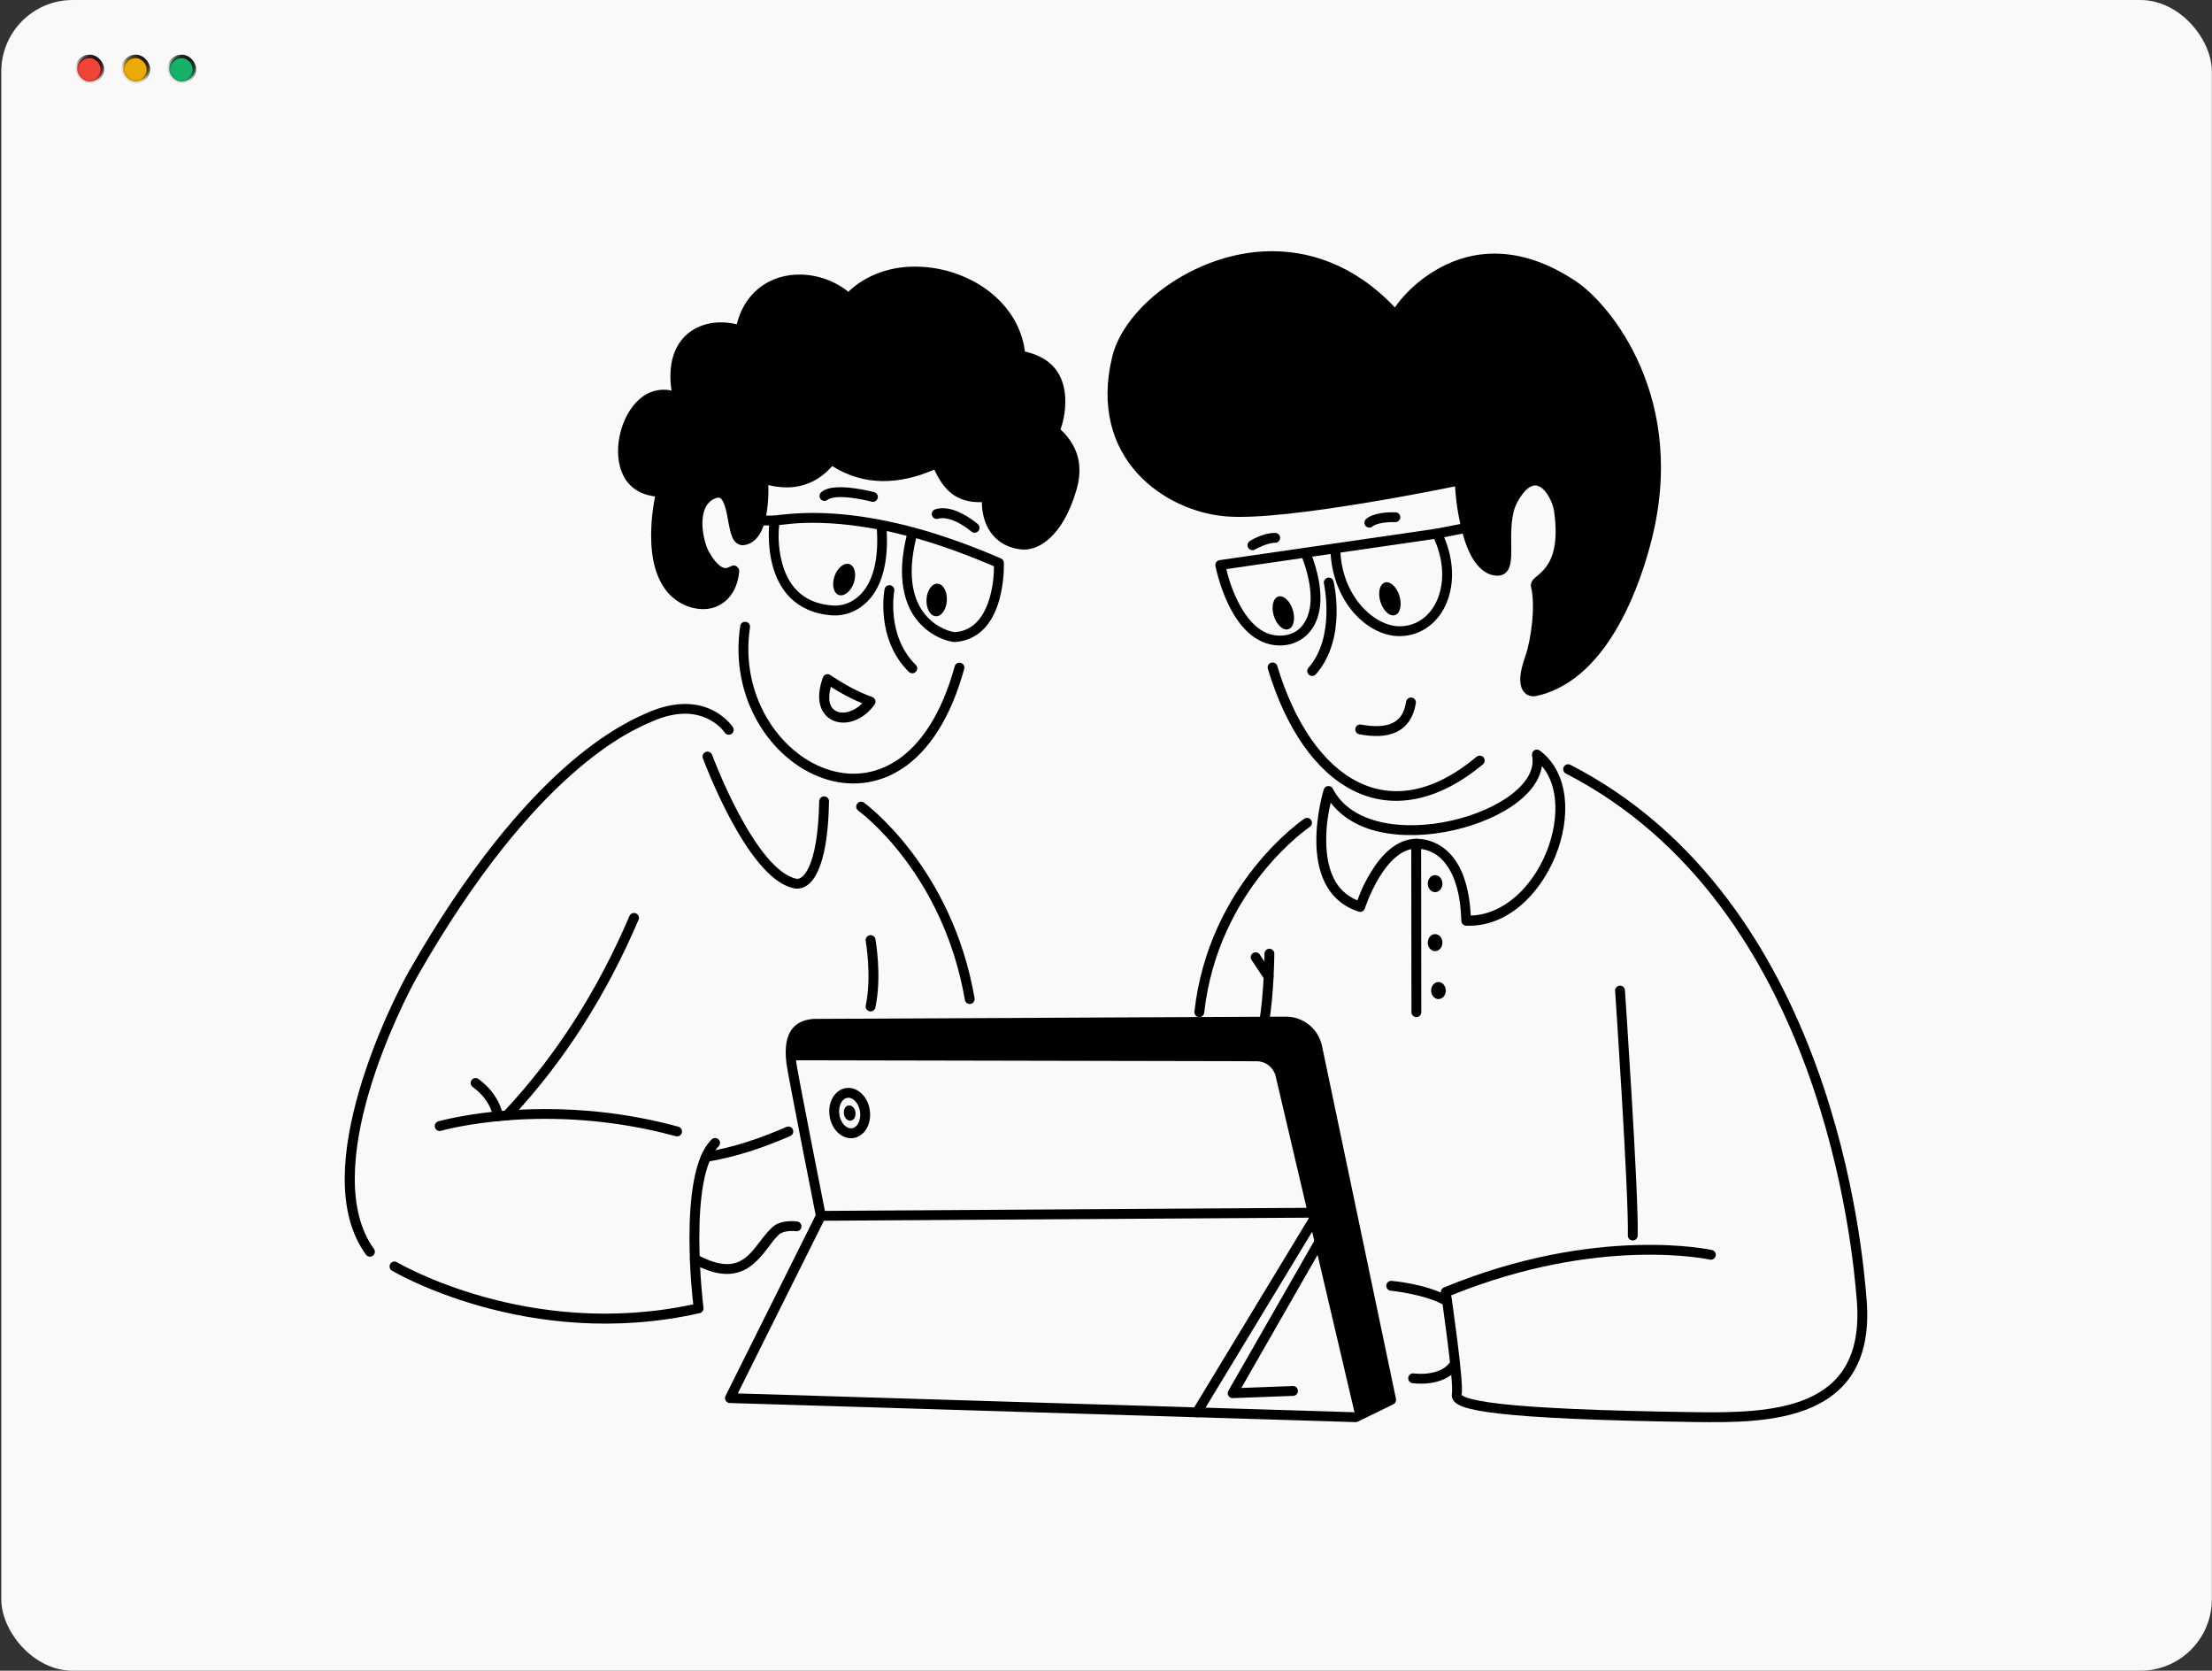
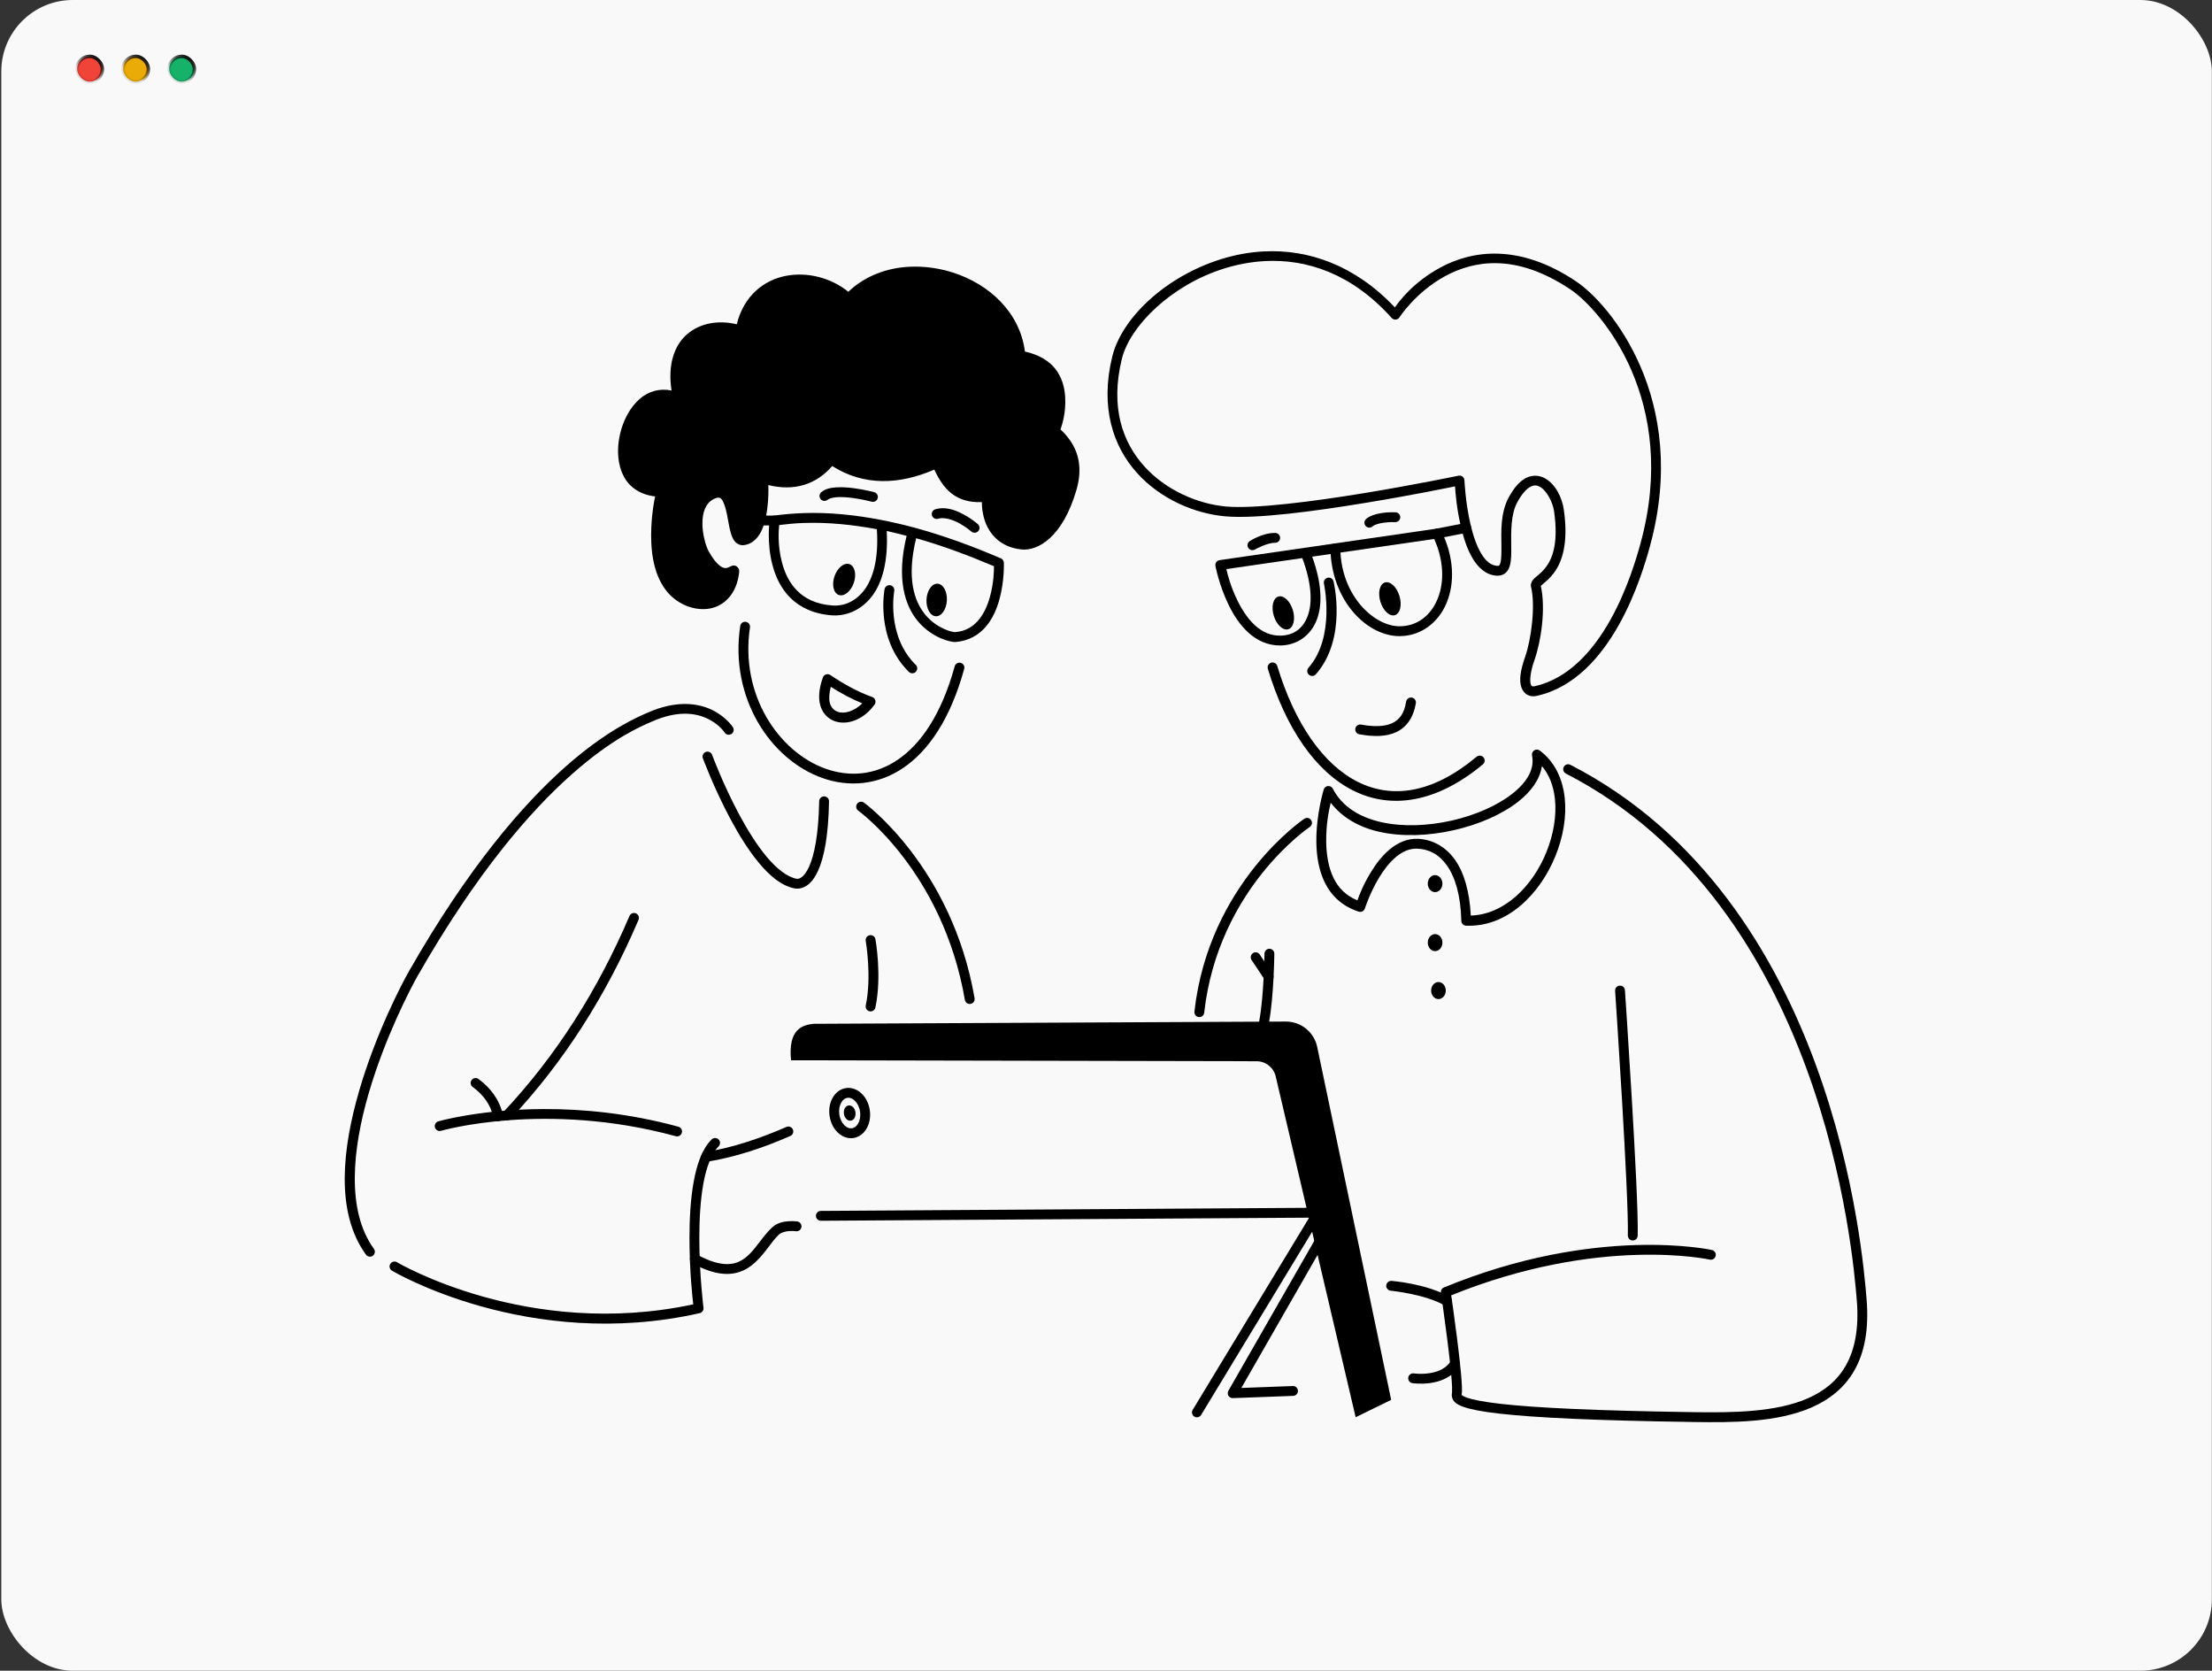
<svg xmlns="http://www.w3.org/2000/svg" width="641" height="484" viewBox="0 0 641 484" fill="none">
  <rect x="0" y="0" width="641" height="484" fill="#333333" stroke="none" />
  <rect x="0.373" width="640.588" height="484" rx="20.706" fill="#F9F9F9" />
  <g clip-path="url(#clip0_669_2154)">
    <path d="M258.005 169.547C257.821 169.512 257.632 169.513 257.448 169.551C257.265 169.589 257.09 169.663 256.935 169.768C256.78 169.873 256.648 170.008 256.545 170.165C256.442 170.321 256.37 170.496 256.335 170.68C256.335 170.68 253.538 184.964 263.366 194.639C263.636 194.905 264 195.052 264.379 195.049C264.757 195.046 265.118 194.892 265.383 194.622C265.649 194.352 265.796 193.988 265.793 193.61C265.789 193.232 265.636 192.87 265.366 192.605C256.743 184.115 259.138 171.215 259.138 171.215C259.209 170.844 259.129 170.459 258.917 170.146C258.704 169.834 258.377 169.618 258.005 169.547Z" fill="black" />
    <path d="M242.338 141.186C240.726 141.294 239.188 141.583 237.99 142.587C237.846 142.707 237.727 142.854 237.641 143.021C237.554 143.187 237.501 143.368 237.485 143.555C237.468 143.741 237.488 143.93 237.544 144.108C237.601 144.287 237.691 144.453 237.812 144.597C237.932 144.74 238.079 144.859 238.245 144.946C238.411 145.032 238.593 145.086 238.78 145.102C238.966 145.119 239.154 145.098 239.333 145.042C239.512 144.986 239.678 144.895 239.821 144.775C240.202 144.456 241.211 144.12 242.53 144.032C243.849 143.944 245.435 144.051 246.938 144.244C249.944 144.629 252.594 145.336 252.594 145.336C252.959 145.434 253.348 145.382 253.676 145.193C254.003 145.004 254.242 144.693 254.34 144.327C254.389 144.146 254.401 143.957 254.377 143.772C254.352 143.586 254.292 143.407 254.198 143.244C254.104 143.082 253.979 142.94 253.831 142.826C253.682 142.712 253.513 142.628 253.332 142.579C253.332 142.579 250.533 141.827 247.3 141.413C245.684 141.206 243.951 141.078 242.338 141.186Z" fill="black" />
    <path d="M273.274 147.225C272.527 147.225 271.771 147.317 271.016 147.548C270.836 147.603 270.67 147.692 270.525 147.812C270.381 147.931 270.261 148.077 270.173 148.243C270.085 148.408 270.03 148.589 270.012 148.776C269.994 148.962 270.013 149.15 270.068 149.329C270.123 149.509 270.212 149.675 270.331 149.82C270.451 149.964 270.597 150.084 270.762 150.172C270.928 150.26 271.109 150.315 271.296 150.333C271.482 150.351 271.67 150.332 271.85 150.277C273.584 149.746 276.022 150.517 278.022 151.614C280.023 152.712 281.477 153.981 281.477 153.981C281.618 154.104 281.782 154.199 281.96 154.259C282.137 154.318 282.325 154.343 282.512 154.33C282.699 154.318 282.882 154.268 283.05 154.185C283.218 154.102 283.368 153.986 283.491 153.845C283.74 153.561 283.865 153.189 283.84 152.812C283.815 152.435 283.642 152.083 283.357 151.833C283.357 151.833 281.698 150.376 279.395 149.112C277.668 148.164 275.516 147.239 273.274 147.225Z" fill="black" />
    <path d="M232.835 148.646C229.979 148.742 227.117 148.978 224.255 149.373C223.948 149.415 223.664 149.556 223.444 149.774C223.225 149.992 223.082 150.276 223.038 150.582C223.038 150.582 222.094 156.947 223.826 163.613C224.692 166.945 226.239 170.403 228.99 173.149C231.74 175.896 235.694 177.867 241.045 178.26C244.954 178.55 249.466 176.938 252.683 172.717C255.675 168.789 257.42 162.592 256.957 153.831C258.892 154.241 260.808 154.735 262.723 155.233C259.728 167.506 262.141 175.421 266.028 180.008C268.054 182.399 270.394 183.906 272.397 184.807C273.399 185.258 274.317 185.558 275.091 185.744C275.865 185.929 276.433 186.023 277.043 185.97C280.747 185.647 283.598 183.934 285.601 181.637C287.604 179.339 288.817 176.498 289.587 173.753C291.127 168.263 290.899 163.007 290.899 163.007C290.888 162.738 290.801 162.477 290.648 162.255C290.495 162.033 290.283 161.859 290.035 161.753C282.041 158.319 273.587 155.188 264.87 152.822C264.829 152.799 264.786 152.778 264.742 152.759C264.714 152.762 264.687 152.766 264.659 152.771C261.593 151.943 258.494 151.241 255.369 150.636C255.366 150.633 255.362 150.63 255.359 150.627C247.957 149.195 240.424 148.385 232.833 148.639L232.835 148.646ZM232.933 151.499C240.031 151.265 247.11 152.005 254.098 153.312C254.674 161.99 252.955 167.653 250.415 170.987C247.757 174.475 244.242 175.636 241.255 175.414C236.482 175.064 233.286 173.407 231.007 171.13C228.727 168.854 227.366 165.89 226.588 162.896C225.265 157.806 225.644 153.501 225.795 152.103C228.173 151.812 230.553 151.578 232.933 151.499ZM265.482 155.926C273.244 158.112 280.789 160.955 288.025 164.032C288.038 165.179 288.025 168.757 286.842 172.982C286.146 175.462 285.057 177.92 283.452 179.76C281.847 181.601 279.784 182.867 276.798 183.128C276.828 183.128 276.345 183.112 275.756 182.97C275.166 182.829 274.405 182.582 273.568 182.205C271.892 181.451 269.912 180.178 268.205 178.163C264.933 174.302 262.639 167.542 265.482 155.926Z" fill="black" />
    <path d="M263.606 77.271C257.011 77.584 250.679 79.917 245.834 84.523C240.865 80.509 233.999 78.677 227.654 79.929C221.248 81.194 215.508 85.786 213.503 93.948C208.382 92.706 203.017 93.492 199.178 96.764C195.359 100.019 193.451 105.674 194.601 113.137C191.157 112.41 187.919 113.383 185.474 115.477C182.5 118.026 180.494 121.942 179.603 126.067C178.711 130.193 178.926 134.572 180.791 138.075C182.437 141.164 185.57 143.342 189.851 143.809C189.507 145.421 188.935 148.406 188.742 152.759C188.482 158.618 189.043 165.779 192.914 170.913C195.787 174.724 200.541 176.885 205.003 176.391C209.464 175.897 213.49 172.366 214.198 165.788C214.22 165.588 214.249 165.383 214.164 165.034C214.08 164.682 213.654 164.067 213.117 163.901C212.58 163.734 212.271 163.862 212.078 163.926C211.886 163.99 211.769 164.051 211.657 164.106C211.209 164.327 210.864 164.51 210.44 164.556C210.016 164.601 209.518 164.567 208.677 163.956C207.837 163.345 206.704 162.1 205.406 159.799C204.592 158.358 203.552 154.886 203.548 151.685C203.548 148.483 204.416 145.753 206.875 144.548C207.644 144.172 208.115 144.138 208.395 144.188C208.675 144.237 208.877 144.356 209.158 144.708C209.72 145.412 210.259 147.064 210.639 148.915C211.018 150.766 211.296 152.789 211.8 154.478C212.052 155.323 212.345 156.099 212.885 156.78C213.424 157.461 214.407 158.021 215.411 157.937C217.756 157.742 219.453 156.096 220.467 154.157C221.481 152.218 222.002 149.891 222.306 147.618C222.712 144.579 222.698 142.149 222.648 140.515C230.138 142.372 236.488 140.392 241.161 135.013C250.392 140.836 260.509 140.452 270.748 136.048C272.015 138.746 273.53 141.234 275.776 142.98C278.021 144.725 280.964 145.619 284.529 145.458C284.529 146.784 284.641 148.616 285.399 150.875C286.621 154.52 289.745 158.542 296.028 159.18C300.828 159.66 307.941 155.533 311.9 142.053C312.598 139.684 313.138 136.667 312.558 133.425C312.02 130.419 310.412 127.262 307.309 124.406C307.729 123.244 308.955 119.611 308.666 114.948C308.497 112.208 307.734 109.263 305.756 106.785C303.932 104.502 301.041 102.738 297.003 101.844C295.552 90.443 286.604 82.296 276.146 78.961C272.103 77.672 267.81 77.076 263.606 77.276V77.271ZM263.793 80.128C267.62 79.948 271.551 80.485 275.278 81.673C285.217 84.843 293.444 92.496 294.339 103.113C294.365 103.428 294.495 103.726 294.709 103.959C294.922 104.192 295.207 104.347 295.519 104.401C299.597 105.107 302.013 106.667 303.527 108.562C305.04 110.457 305.674 112.78 305.819 115.119C306.108 119.798 304.374 124.288 304.374 124.288C304.263 124.567 304.244 124.873 304.317 125.163C304.391 125.454 304.554 125.713 304.784 125.906C307.947 128.549 309.278 131.289 309.749 133.923C310.22 136.557 309.786 139.124 309.162 141.244C305.419 153.991 299.122 156.618 296.314 156.338C291.069 155.806 289.095 152.927 288.101 149.965C287.108 147.003 287.394 144.106 287.394 144.106C287.416 143.891 287.389 143.674 287.316 143.471C287.242 143.267 287.123 143.083 286.967 142.933C286.812 142.783 286.625 142.669 286.419 142.602C286.214 142.535 285.995 142.515 285.781 142.544C282.022 143.056 279.525 142.278 277.524 140.724C275.524 139.169 274.01 136.706 272.745 133.735C272.67 133.56 272.56 133.401 272.423 133.268C272.285 133.136 272.123 133.032 271.945 132.963C271.766 132.895 271.576 132.863 271.385 132.869C271.195 132.875 271.007 132.92 270.833 133C260.352 137.852 250.799 138.25 241.757 132.062C241.456 131.855 241.088 131.772 240.727 131.829C240.367 131.886 240.042 132.079 239.819 132.368C235.265 138.283 229.636 140.081 221.615 137.428C221.393 137.355 221.156 137.337 220.925 137.377C220.694 137.417 220.476 137.513 220.291 137.657C220.106 137.801 219.96 137.989 219.864 138.203C219.769 138.417 219.728 138.651 219.745 138.885C219.745 138.885 220.033 143.066 219.475 147.238C219.196 149.324 218.69 151.391 217.937 152.831C217.184 154.272 216.375 154.99 215.173 155.09C215.122 155.09 215.267 155.189 215.121 155.004C214.974 154.82 214.734 154.331 214.534 153.66C214.133 152.318 213.838 150.308 213.434 148.338C213.03 146.368 212.573 144.409 211.387 142.923C210.794 142.18 209.933 141.558 208.894 141.374C207.855 141.189 206.75 141.428 205.619 141.981C201.868 143.82 200.691 147.922 200.695 151.685C200.695 155.448 201.72 159.072 202.922 161.198C204.349 163.727 205.681 165.301 206.999 166.26C208.318 167.219 209.672 167.506 210.748 167.389C210.839 167.38 210.845 167.342 210.932 167.328C209.941 171.463 207.558 173.237 204.69 173.555C201.399 173.919 197.446 172.186 195.193 169.197C192.035 165.01 191.346 158.435 191.593 152.885C191.839 147.336 192.938 142.923 192.938 142.923C192.99 142.712 192.994 142.491 192.948 142.278C192.903 142.065 192.809 141.866 192.674 141.695C192.539 141.524 192.367 141.386 192.17 141.291C191.974 141.197 191.758 141.149 191.541 141.151C187.17 141.188 184.743 139.422 183.312 136.734C181.88 134.046 181.612 130.28 182.392 126.67C183.172 123.059 184.991 119.648 187.331 117.644C189.671 115.639 192.345 114.901 195.705 116.379C195.948 116.485 196.215 116.522 196.477 116.485C196.739 116.448 196.986 116.339 197.19 116.17C197.394 116.001 197.547 115.779 197.631 115.528C197.716 115.277 197.729 115.007 197.669 114.749C195.815 106.793 197.711 101.764 201.029 98.936C204.348 96.108 209.361 95.418 214.106 96.971C214.3 97.034 214.505 97.055 214.707 97.032C214.91 97.01 215.105 96.944 215.28 96.84C215.455 96.735 215.606 96.595 215.722 96.427C215.838 96.26 215.916 96.07 215.953 95.869C217.418 87.784 222.389 83.877 228.207 82.729C234.026 81.58 240.702 83.447 244.968 87.38C245.244 87.634 245.608 87.77 245.983 87.757C246.358 87.745 246.712 87.585 246.971 87.313C251.328 82.719 257.416 80.428 263.795 80.128L263.793 80.128Z" fill="black" />
    <path fill-rule="evenodd" clip-rule="evenodd" d="M221.168 138.784C229.595 141.57 236.11 139.525 240.951 133.239C250.414 139.716 260.666 139.278 271.433 134.295C274.058 140.457 277.871 145.061 285.975 143.957C285.975 143.957 284.643 156.588 296.17 157.757C299.975 158.138 306.679 154.762 310.531 141.646C311.853 137.157 312.481 130.481 305.7 124.812C305.7 124.812 313.128 106 295.761 102.995C293.859 80.416 260.809 70.649 245.934 86.332C236.661 77.782 217.659 78.448 214.549 95.614C204.258 92.248 192.408 98.458 196.279 115.073C181.014 108.359 172.369 142.74 191.552 142.578C191.552 142.578 187.025 160.735 194.053 170.055C199.18 176.855 211.467 177.844 212.78 165.632C212.989 163.721 209.613 170.16 204.163 160.497C202.147 156.93 200.035 146.307 206.246 143.263C213.845 139.544 211.068 156.864 215.291 156.512C222.386 155.922 221.168 138.784 221.168 138.784Z" fill="black" />
    <path d="M220.226 149.359C219.848 149.359 219.485 149.51 219.217 149.777C218.95 150.045 218.799 150.408 218.799 150.786C218.799 151.164 218.95 151.527 219.217 151.795C219.485 152.062 219.848 152.213 220.226 152.213H224.45C224.828 152.213 225.191 152.062 225.459 151.795C225.726 151.527 225.877 151.164 225.877 150.786C225.877 150.408 225.726 150.045 225.459 149.777C225.191 149.51 224.828 149.359 224.45 149.359H220.226Z" fill="black" />
    <path fill-rule="evenodd" clip-rule="evenodd" d="M247.412 168.865C247.002 170.048 246.315 171.082 245.501 171.737C244.688 172.393 243.815 172.617 243.074 172.361C242.334 172.104 241.787 171.388 241.553 170.37C241.319 169.351 241.418 168.114 241.828 166.931C242.238 165.747 242.925 164.714 243.739 164.058C244.552 163.402 245.425 163.178 246.166 163.434C246.906 163.691 247.453 164.407 247.687 165.425C247.921 166.444 247.822 167.681 247.412 168.865Z" fill="black" />
    <path fill-rule="evenodd" clip-rule="evenodd" d="M274.387 173.968C274.319 175.219 273.943 176.401 273.342 177.256C272.742 178.111 271.964 178.567 271.182 178.525C270.399 178.483 269.676 177.946 269.17 177.031C268.664 176.117 268.418 174.901 268.485 173.65C268.553 172.399 268.928 171.216 269.529 170.362C270.13 169.507 270.907 169.05 271.69 169.093C272.472 169.135 273.196 169.672 273.702 170.586C274.207 171.501 274.454 172.717 274.387 173.968Z" fill="black" />
    <path d="M239.364 195.377C239.158 195.444 238.97 195.558 238.814 195.709C238.659 195.86 238.54 196.044 238.467 196.248C237.291 199.512 237.097 202.246 237.735 204.436C238.373 206.627 239.919 208.207 241.799 208.891C245.56 210.259 250.346 208.441 253.44 204.094C253.569 203.914 253.654 203.707 253.688 203.489C253.722 203.271 253.705 203.047 253.639 202.836C253.572 202.626 253.458 202.433 253.304 202.274C253.15 202.116 252.962 201.995 252.753 201.921C248.61 200.455 244.582 198.216 240.603 195.548C240.423 195.427 240.218 195.349 240.003 195.319C239.788 195.29 239.57 195.309 239.364 195.377ZM240.742 198.962C243.701 200.847 246.74 202.468 249.878 203.755C247.51 206.118 244.627 206.882 242.774 206.208C241.684 205.812 240.886 205.053 240.475 203.639C240.159 202.554 240.276 200.906 240.742 198.962Z" fill="black" />
    <path d="M216.131 180.143C215.758 180.087 215.377 180.181 215.072 180.405C214.768 180.63 214.565 180.966 214.508 181.339C211.362 202.159 223.266 220.07 238.326 225.395C245.855 228.058 254.237 227.501 261.64 222.533C269.043 217.565 275.42 208.301 279.408 193.781C279.508 193.417 279.459 193.027 279.272 192.698C279.085 192.369 278.775 192.128 278.41 192.028C278.045 191.928 277.656 191.976 277.327 192.164C276.998 192.351 276.757 192.661 276.657 193.025C272.793 207.095 266.718 215.688 260.05 220.163C253.382 224.637 246.075 225.11 239.277 222.706C225.681 217.898 214.377 201.291 217.328 181.767C217.384 181.393 217.29 181.012 217.066 180.707C216.842 180.403 216.505 180.2 216.131 180.143Z" fill="black" />
    <path d="M204.526 217.839C204.35 217.903 204.188 218.002 204.051 218.13C203.913 218.257 203.802 218.41 203.723 218.58C203.645 218.75 203.6 218.935 203.593 219.122C203.586 219.309 203.615 219.496 203.68 219.672C203.68 219.672 206.86 228.305 211.675 237.286C214.083 241.776 216.898 246.363 219.986 250.051C223.075 253.739 226.429 256.607 230.192 257.355C231.414 257.598 232.794 257.292 233.976 256.426C235.158 255.56 236.181 254.191 237.063 252.246C238.827 248.356 240.064 242.087 240.237 232.157C240.241 231.969 240.207 231.783 240.138 231.608C240.07 231.434 239.968 231.275 239.838 231.14C239.707 231.005 239.552 230.897 239.38 230.822C239.208 230.747 239.022 230.707 238.835 230.704C238.648 230.701 238.461 230.735 238.287 230.804C238.113 230.872 237.954 230.975 237.819 231.105C237.684 231.235 237.577 231.391 237.502 231.563C237.428 231.734 237.387 231.919 237.384 232.107C237.215 241.816 235.951 247.79 234.464 251.069C233.721 252.708 232.932 253.654 232.291 254.124C231.649 254.594 231.195 254.646 230.749 254.557C228.096 254.03 225.063 251.664 222.176 248.217C219.29 244.77 216.544 240.322 214.192 235.937C209.49 227.166 206.359 218.684 206.359 218.684C206.228 218.329 205.962 218.041 205.618 217.882C205.275 217.724 204.882 217.708 204.527 217.839H204.526Z" fill="black" />
    <path d="M250.372 232.525C250.065 232.303 249.683 232.213 249.31 232.274C248.936 232.334 248.602 232.541 248.381 232.848C248.16 233.155 248.07 233.537 248.13 233.91C248.191 234.284 248.397 234.618 248.704 234.839C248.704 234.839 273.198 252.454 279.603 289.665C279.635 289.85 279.703 290.027 279.803 290.186C279.903 290.344 280.033 290.481 280.186 290.59C280.34 290.698 280.513 290.775 280.696 290.816C280.879 290.857 281.068 290.862 281.253 290.83C281.625 290.765 281.957 290.556 282.175 290.247C282.393 289.938 282.48 289.555 282.415 289.182C275.829 250.916 250.372 232.525 250.372 232.525Z" fill="black" />
    <path d="M252.026 270.93C251.653 270.997 251.323 271.209 251.107 271.519C250.891 271.829 250.807 272.213 250.874 272.585C250.874 272.585 252.668 282.903 250.883 291.276C250.804 291.646 250.876 292.032 251.082 292.349C251.288 292.667 251.611 292.889 251.981 292.968C252.351 293.047 252.737 292.975 253.055 292.769C253.372 292.564 253.594 292.24 253.673 291.87C255.635 282.667 253.683 272.081 253.683 272.081C253.65 271.897 253.581 271.721 253.48 271.563C253.378 271.406 253.247 271.269 253.093 271.162C252.939 271.055 252.766 270.98 252.583 270.94C252.4 270.9 252.21 270.897 252.026 270.93Z" fill="black" />
    <path d="M157.611 321.287C139.113 321.346 127.015 324.851 127.015 324.851C126.651 324.957 126.345 325.202 126.162 325.533C125.98 325.864 125.936 326.255 126.041 326.618C126.147 326.981 126.392 327.288 126.723 327.47C127.054 327.653 127.445 327.696 127.808 327.591C127.808 327.591 158.006 318.838 195.836 329.157C196.017 329.206 196.205 329.22 196.391 329.196C196.577 329.172 196.757 329.112 196.919 329.019C197.082 328.926 197.224 328.802 197.339 328.654C197.454 328.506 197.538 328.337 197.587 328.156C197.687 327.791 197.638 327.402 197.45 327.073C197.263 326.745 196.953 326.504 196.588 326.404C182.114 322.456 168.71 321.251 157.611 321.287Z" fill="black" />
    <path d="M137.603 312.324C137.229 312.38 136.893 312.582 136.669 312.886C136.557 313.037 136.477 313.208 136.432 313.39C136.387 313.572 136.378 313.761 136.406 313.946C136.434 314.131 136.498 314.31 136.595 314.47C136.692 314.63 136.819 314.77 136.97 314.881C139.995 317.113 142.116 319.836 142.977 323.671C143.018 323.854 143.095 324.027 143.203 324.18C143.311 324.334 143.448 324.464 143.606 324.565C143.765 324.665 143.941 324.733 144.125 324.765C144.31 324.797 144.499 324.792 144.682 324.751C144.865 324.71 145.038 324.633 145.191 324.525C145.344 324.417 145.475 324.28 145.575 324.122C145.675 323.963 145.743 323.787 145.775 323.602C145.807 323.417 145.803 323.228 145.761 323.045C144.739 318.493 142.085 315.11 138.662 312.586C138.358 312.361 137.977 312.267 137.603 312.324Z" fill="black" />
    <path d="M184.285 264.601C184.113 264.528 183.928 264.489 183.74 264.487C183.553 264.485 183.367 264.52 183.193 264.59C183.019 264.659 182.861 264.763 182.727 264.894C182.593 265.025 182.486 265.181 182.413 265.354C173.302 286.667 161.293 305.728 145.867 322.164C145.739 322.3 145.639 322.461 145.572 322.636C145.506 322.812 145.475 322.999 145.481 323.186C145.487 323.373 145.53 323.557 145.607 323.728C145.685 323.899 145.795 324.053 145.931 324.181C146.207 324.44 146.575 324.578 146.953 324.566C147.331 324.554 147.688 324.392 147.947 324.116C163.621 307.416 175.81 288.055 185.035 266.474C185.184 266.126 185.188 265.734 185.048 265.382C184.907 265.031 184.633 264.75 184.285 264.601Z" fill="black" />
    <path d="M198.576 203.939C195.456 203.928 191.805 204.625 187.644 206.47C184.793 207.733 176.002 211.363 163.804 222.171C151.605 232.979 135.867 251.009 118.574 281.251C116.314 285.195 108.883 299.507 104.094 315.952C99.305 332.398 97.033 351.068 106.047 363.467C106.157 363.618 106.296 363.747 106.455 363.845C106.615 363.943 106.793 364.008 106.978 364.037C107.163 364.067 107.352 364.059 107.534 364.016C107.716 363.972 107.888 363.893 108.04 363.782C108.191 363.672 108.32 363.533 108.418 363.374C108.516 363.214 108.581 363.036 108.611 362.851C108.64 362.666 108.633 362.477 108.589 362.295C108.545 362.113 108.466 361.941 108.356 361.789C100.298 350.705 102.143 332.86 106.834 316.751C111.525 300.641 118.935 286.361 121.05 282.668C138.215 252.65 153.763 234.88 165.695 224.309C177.627 213.737 185.812 210.405 188.801 209.08C196.496 205.667 201.695 206.589 205.089 208.224C208.482 209.859 209.983 212.203 209.983 212.203C210.085 212.36 210.217 212.496 210.371 212.603C210.525 212.709 210.699 212.784 210.882 212.823C211.065 212.863 211.254 212.865 211.439 212.832C211.623 212.798 211.799 212.728 211.956 212.626C212.274 212.421 212.497 212.099 212.576 211.729C212.656 211.359 212.586 210.973 212.381 210.656C212.381 210.656 210.41 207.62 206.328 205.653C204.286 204.67 201.696 203.951 198.576 203.94V203.939Z" fill="black" />
    <path d="M207.228 329.674C207.041 329.673 206.855 329.71 206.682 329.781C206.508 329.852 206.35 329.957 206.218 330.09C203.433 332.866 201.937 337.303 201.013 342.381C200.088 347.459 199.794 353.219 199.798 358.663C199.807 368.371 200.683 376.085 200.894 377.863C152.88 388.156 115.044 365.664 115.044 365.664C114.72 365.471 114.332 365.414 113.965 365.507C113.599 365.599 113.284 365.834 113.09 366.158C112.896 366.483 112.84 366.872 112.932 367.239C113.025 367.605 113.26 367.92 113.584 368.114C113.584 368.114 153 391.636 202.755 380.417C203.101 380.339 203.406 380.135 203.61 379.844C203.813 379.553 203.901 379.197 203.857 378.845C203.857 378.845 202.658 369.336 202.651 358.661C202.651 353.323 202.946 347.699 203.821 342.892C204.696 338.085 206.205 334.132 208.233 332.111C208.501 331.843 208.651 331.48 208.651 331.102C208.651 330.724 208.501 330.361 208.233 330.093C207.966 329.826 207.604 329.675 207.226 329.674H207.228Z" fill="black" />
    <path d="M227.883 326.473C220.131 329.855 212.311 332.465 204.353 333.753C203.979 333.814 203.645 334.02 203.424 334.327C203.203 334.634 203.113 335.016 203.173 335.389C203.234 335.763 203.44 336.097 203.747 336.318C204.054 336.539 204.436 336.63 204.81 336.569C213.077 335.232 221.12 332.536 229.023 329.089C229.195 329.014 229.35 328.906 229.48 328.771C229.61 328.636 229.713 328.477 229.781 328.302C229.849 328.128 229.883 327.942 229.879 327.754C229.876 327.567 229.835 327.382 229.761 327.211C229.686 327.039 229.578 326.884 229.443 326.754C229.308 326.624 229.149 326.521 228.974 326.453C228.8 326.384 228.614 326.351 228.426 326.354C228.239 326.358 228.054 326.398 227.883 326.473Z" fill="black" />
    <path d="M228.479 353.792C227.064 353.894 225.254 354.216 223.833 355.505C220.849 358.212 218.836 362.232 215.918 364.423C214.459 365.519 212.853 366.204 210.674 366.205C208.495 366.205 205.69 365.475 202.031 363.478C201.699 363.296 201.308 363.255 200.945 363.361C200.582 363.468 200.276 363.714 200.095 364.046C200.005 364.211 199.948 364.391 199.928 364.578C199.908 364.764 199.925 364.953 199.978 365.133C200.03 365.313 200.118 365.48 200.236 365.626C200.353 365.772 200.499 365.894 200.663 365.984C204.603 368.133 207.865 369.058 210.676 369.058C213.486 369.057 215.795 368.085 217.632 366.704C221.308 363.943 223.418 359.732 225.75 357.617C226.384 357.042 227.593 356.717 228.685 356.638C229.776 356.559 230.628 356.679 230.628 356.679C231.002 356.733 231.383 356.635 231.685 356.408C231.988 356.182 232.188 355.844 232.242 355.47C232.296 355.095 232.199 354.715 231.972 354.412C231.745 354.11 231.407 353.909 231.033 353.855C231.033 353.855 229.893 353.69 228.479 353.792Z" fill="black" />
    <path d="M384.723 167.372C384.54 167.415 384.368 167.493 384.216 167.602C384.063 167.712 383.934 167.85 383.835 168.009C383.736 168.168 383.67 168.345 383.64 168.53C383.609 168.715 383.616 168.904 383.658 169.087C383.658 169.087 387.067 184.486 379.174 193.451C379.05 193.591 378.956 193.755 378.895 193.932C378.835 194.109 378.809 194.297 378.821 194.484C378.833 194.671 378.882 194.854 378.964 195.022C379.047 195.19 379.162 195.34 379.302 195.464C379.443 195.588 379.607 195.683 379.784 195.744C379.961 195.804 380.149 195.829 380.336 195.817C380.523 195.805 380.706 195.757 380.874 195.674C381.042 195.592 381.192 195.477 381.316 195.336C390.505 184.899 386.437 168.435 386.437 168.435C386.351 168.066 386.122 167.748 385.8 167.548C385.479 167.349 385.091 167.286 384.723 167.372Z" fill="black" />
    <path d="M369.548 154.391C365.826 154.332 362.19 156.739 362.19 156.739C362.031 156.837 361.891 156.965 361.781 157.117C361.671 157.268 361.592 157.44 361.548 157.622C361.504 157.805 361.497 157.994 361.526 158.179C361.556 158.364 361.621 158.541 361.719 158.701C361.816 158.861 361.944 159 362.096 159.11C362.247 159.221 362.419 159.3 362.601 159.344C362.784 159.388 362.973 159.396 363.158 159.367C363.343 159.338 363.52 159.272 363.68 159.175C363.68 159.175 367.196 157.206 369.504 157.243C369.882 157.249 370.247 157.104 370.518 156.841C370.79 156.578 370.946 156.218 370.953 155.84C370.956 155.653 370.922 155.467 370.853 155.293C370.784 155.118 370.681 154.96 370.55 154.825C370.42 154.69 370.265 154.583 370.093 154.508C369.921 154.434 369.736 154.394 369.548 154.391Z" fill="black" />
    <path d="M404.372 148.399C401.247 148.339 399.187 148.755 397.852 149.241C397.185 149.484 396.7 149.745 396.363 149.969C396.025 150.192 395.759 150.463 395.759 150.463C395.633 150.601 395.535 150.763 395.471 150.94C395.408 151.116 395.379 151.303 395.388 151.49C395.396 151.677 395.442 151.861 395.521 152.03C395.601 152.2 395.714 152.352 395.852 152.478C395.991 152.604 396.153 152.702 396.329 152.766C396.505 152.829 396.692 152.857 396.879 152.848C397.067 152.839 397.25 152.794 397.419 152.714C397.589 152.634 397.742 152.522 397.868 152.383C397.868 152.383 397.796 152.44 397.938 152.346C398.08 152.252 398.359 152.093 398.827 151.923C399.765 151.581 401.471 151.198 404.318 151.252C404.697 151.259 405.062 151.116 405.334 150.853C405.606 150.591 405.764 150.231 405.771 149.853C405.775 149.666 405.741 149.48 405.673 149.305C405.605 149.131 405.503 148.971 405.373 148.836C405.243 148.701 405.088 148.593 404.916 148.518C404.744 148.443 404.56 148.403 404.372 148.399Z" fill="black" />
    <path d="M424.623 151.516L416.203 153.164L353.41 162.271C353.219 162.299 353.036 162.365 352.872 162.465C352.708 162.565 352.566 162.698 352.454 162.854C352.343 163.011 352.264 163.188 352.222 163.376C352.181 163.564 352.178 163.758 352.213 163.947C352.213 163.947 353.269 169.605 356.064 175.3C357.462 178.148 359.296 181.033 361.743 183.256C364.19 185.48 367.315 187.028 371.023 186.994C375.709 186.951 379.825 184.234 381.621 179.447C383.289 174.999 382.99 168.842 380.248 161.263L416.647 155.984C416.67 155.98 416.694 155.975 416.717 155.97L425.171 154.317C425.355 154.281 425.53 154.209 425.687 154.106C425.843 154.002 425.978 153.869 426.082 153.713C426.187 153.558 426.26 153.383 426.297 153.199C426.334 153.015 426.335 152.826 426.299 152.642C426.263 152.458 426.191 152.282 426.087 152.126C425.983 151.97 425.85 151.836 425.694 151.731C425.538 151.627 425.364 151.554 425.18 151.517C424.996 151.48 424.807 151.48 424.623 151.516ZM377.385 161.677C380.171 169.104 380.32 174.788 378.949 178.443C377.511 182.278 374.662 184.107 370.997 184.141C368.081 184.168 365.718 183.013 363.662 181.144C361.605 179.276 359.921 176.682 358.626 174.043C356.599 169.913 355.746 166.488 355.379 164.868L377.385 161.677Z" fill="black" />
    <path d="M416.903 153.221C416.726 153.161 416.538 153.136 416.351 153.148C416.164 153.16 415.981 153.209 415.813 153.292C415.473 153.459 415.215 153.754 415.093 154.112C414.971 154.47 414.996 154.862 415.163 155.201C418.519 162.027 418.583 168.669 416.586 173.517C414.588 178.365 410.666 181.413 405.567 181.43C398.34 181.455 388.604 172.763 388.386 158.82C388.383 158.632 388.343 158.448 388.269 158.276C388.194 158.104 388.087 157.948 387.952 157.818C387.818 157.687 387.659 157.585 387.484 157.516C387.31 157.447 387.124 157.413 386.937 157.416C386.75 157.418 386.565 157.458 386.393 157.533C386.221 157.607 386.065 157.714 385.935 157.849C385.804 157.984 385.701 158.143 385.632 158.317C385.564 158.491 385.53 158.677 385.533 158.864C385.771 174.101 396.18 184.316 405.578 184.283C411.843 184.262 416.87 180.315 419.223 174.604C421.577 168.892 421.395 161.411 417.722 153.942C417.556 153.603 417.261 153.344 416.903 153.221Z" fill="black" />
    <path fill-rule="evenodd" clip-rule="evenodd" d="M374.638 176.708C374.828 177.329 374.945 177.967 374.983 178.584C375.02 179.2 374.977 179.785 374.855 180.303C374.734 180.821 374.537 181.262 374.276 181.602C374.014 181.943 373.693 182.175 373.331 182.286C372.969 182.397 372.573 182.384 372.166 182.248C371.759 182.113 371.348 181.857 370.957 181.496C370.567 181.135 370.204 180.675 369.889 180.143C369.575 179.611 369.315 179.017 369.125 178.396C368.935 177.774 368.817 177.137 368.78 176.52C368.742 175.903 368.786 175.319 368.907 174.801C369.029 174.283 369.226 173.841 369.487 173.501C369.749 173.161 370.069 172.928 370.431 172.817C370.793 172.707 371.19 172.719 371.597 172.855C372.004 172.99 372.414 173.246 372.805 173.607C373.196 173.969 373.559 174.428 373.873 174.96C374.187 175.492 374.447 176.086 374.638 176.708Z" fill="black" />
    <path fill-rule="evenodd" clip-rule="evenodd" d="M405.531 172.628C405.721 173.25 405.838 173.887 405.876 174.504C405.913 175.121 405.87 175.705 405.748 176.223C405.627 176.741 405.43 177.183 405.168 177.523C404.907 177.863 404.586 178.096 404.224 178.207C403.862 178.317 403.466 178.305 403.059 178.169C402.652 178.034 402.241 177.778 401.851 177.417C401.46 177.055 401.097 176.596 400.783 176.064C400.468 175.532 400.208 174.938 400.018 174.316C399.827 173.695 399.71 173.057 399.673 172.44C399.636 171.824 399.679 171.239 399.8 170.721C399.922 170.203 400.119 169.762 400.38 169.422C400.642 169.081 400.963 168.849 401.325 168.738C401.687 168.627 402.082 168.64 402.49 168.776C402.897 168.911 403.308 169.167 403.698 169.528C404.089 169.889 404.452 170.349 404.766 170.881C405.081 171.413 405.34 172.007 405.531 172.628Z" fill="black" />
    <path d="M366.286 72.827C361.942 73.049 357.71 73.858 353.705 75.12C337.682 80.167 325.041 92.15 322.317 103.293C318.719 118.001 322.559 129.351 329.501 137.031C336.443 144.711 346.341 148.795 354.99 149.573C364.076 150.389 380.948 148.106 395.768 145.668C409.73 143.371 420.297 141.17 421.642 140.892C421.758 142.772 422.084 147.117 423.317 152.447C424.087 155.773 425.162 159.143 426.783 161.833C428.404 164.522 430.738 166.654 433.825 166.781C434.763 166.819 435.715 166.511 436.368 165.903C437.022 165.295 437.36 164.513 437.568 163.709C437.985 162.101 437.952 160.222 437.927 158.127C437.876 153.938 437.802 148.991 439.675 145.52C441.108 142.857 442.498 141.507 443.568 140.978C444.639 140.449 445.416 140.554 446.325 141.071C448.144 142.104 449.955 145.404 450.341 148.091C451.651 157.207 449.914 161.648 448.069 164.177C447.147 165.442 446.174 166.238 445.35 166.927C444.938 167.271 444.557 167.574 444.202 168.01C443.846 168.445 443.479 169.236 443.67 170.023C443.67 170.026 443.67 170.029 443.67 170.033C445.008 175.433 443.711 185.296 441.988 190.187C440.482 194.473 440.194 197.21 440.899 199.2C441.252 200.195 441.946 200.991 442.783 201.381C443.619 201.771 444.503 201.775 445.279 201.602C456.323 199.166 463.962 190.213 469.119 181.024C474.277 171.834 477.019 162.272 478.14 158.178C483.969 136.882 481.022 119.277 475.413 106.255C469.803 93.233 461.653 84.813 456.699 81.499C440.154 70.429 426.506 72.531 417.302 77.554C409.46 81.834 405.448 87.285 404.21 89.06C392.432 76.598 378.892 72.19 366.28 72.834L366.286 72.827ZM366.414 75.642C378.647 74.963 391.753 79.248 403.283 92.115C403.43 92.278 403.613 92.406 403.817 92.487C404.022 92.568 404.242 92.601 404.461 92.583C404.681 92.565 404.893 92.497 405.081 92.383C405.27 92.27 405.429 92.114 405.548 91.929C405.548 91.929 410.186 84.684 418.675 80.052C427.164 75.419 439.299 73.28 455.119 83.865C459.391 86.724 467.414 94.876 472.799 107.376C478.184 119.877 481.054 136.744 475.394 157.419C474.289 161.457 471.59 170.793 466.636 179.621C461.681 188.449 454.537 196.635 444.668 198.811C444.355 198.881 444.127 198.85 443.997 198.79C443.868 198.73 443.746 198.659 443.598 198.242C443.302 197.407 443.284 195.127 444.688 191.129C446.601 185.699 447.972 176.241 446.5 169.739C446.607 169.624 446.827 169.416 447.187 169.115C447.99 168.444 449.23 167.437 450.382 165.857C452.686 162.697 454.553 157.293 453.172 147.682C452.674 144.215 450.851 140.357 447.74 138.59C446.185 137.706 444.173 137.5 442.313 138.419C440.452 139.337 438.77 141.193 437.169 144.166C434.773 148.607 435.031 154.022 435.081 158.163C435.106 160.234 435.066 162.012 434.812 162.994C434.685 163.486 434.52 163.732 434.431 163.815C434.342 163.898 434.307 163.945 433.948 163.931C432.094 163.853 430.589 162.613 429.232 160.36C427.874 158.107 426.831 154.965 426.1 151.804C424.637 145.483 424.367 139.143 424.367 139.143C424.358 138.936 424.304 138.734 424.21 138.55C424.115 138.366 423.982 138.205 423.819 138.078C423.656 137.951 423.467 137.86 423.266 137.813C423.064 137.766 422.855 137.764 422.652 137.806C422.652 137.806 410.06 140.428 395.309 142.855C380.557 145.281 363.52 147.475 355.248 146.731C347.302 146.016 337.988 142.163 331.62 135.118C325.252 128.073 321.682 117.91 325.093 103.972C327.429 94.411 339.392 82.623 354.567 77.843C358.36 76.648 362.34 75.87 366.418 75.644L366.414 75.642Z" fill="black" />
-     <path fill-rule="evenodd" clip-rule="evenodd" d="M422.938 139.202C422.938 139.202 372.475 149.711 355.117 148.152C338.521 146.658 316.694 132.278 323.703 103.632C328.763 82.927 372.912 56.087 404.345 91.163C404.345 91.163 423.547 61.023 455.912 82.68C465.138 88.852 488.258 115.824 476.769 157.795C474.544 165.927 465.889 195.591 444.975 200.204C442.797 200.689 440.429 198.939 443.339 190.655C445.175 185.443 446.535 175.638 445.06 169.684C444.547 167.572 454.448 166.612 451.756 147.885C450.872 141.732 444.49 133.572 438.422 144.842C434.152 152.755 439.088 165.566 433.885 165.356C424.004 164.947 422.938 139.202 422.938 139.202Z" fill="black" />
    <path d="M409.109 202.086C408.736 202.026 408.354 202.117 408.048 202.338C407.741 202.559 407.535 202.893 407.474 203.266C406.913 206.735 405.536 208.509 403.419 209.5C401.303 210.491 398.213 210.608 394.418 209.909C394.233 209.875 394.044 209.878 393.861 209.917C393.678 209.956 393.504 210.031 393.35 210.138C393.196 210.244 393.064 210.38 392.962 210.537C392.86 210.695 392.791 210.87 392.757 211.055C392.689 211.427 392.771 211.811 392.985 212.122C393.2 212.433 393.529 212.647 393.901 212.715C398.009 213.472 401.666 213.471 404.629 212.084C407.591 210.697 409.625 207.834 410.29 203.723C410.32 203.538 410.314 203.349 410.27 203.166C410.227 202.984 410.148 202.812 410.039 202.66C409.929 202.508 409.791 202.379 409.631 202.281C409.471 202.182 409.294 202.116 409.109 202.086Z" fill="black" />
    <path d="M368.352 191.981C367.99 192.091 367.686 192.34 367.507 192.673C367.329 193.006 367.29 193.397 367.399 193.759C372.611 211.009 381.223 223.576 392.199 229.053C403.176 234.53 416.364 232.565 429.72 221.424C429.864 221.304 429.984 221.157 430.071 220.991C430.158 220.825 430.211 220.643 430.228 220.457C430.245 220.27 430.225 220.082 430.169 219.903C430.113 219.724 430.023 219.558 429.903 219.414C429.782 219.27 429.635 219.151 429.469 219.065C429.303 218.978 429.121 218.924 428.935 218.908C428.748 218.891 428.56 218.911 428.381 218.967C428.202 219.023 428.036 219.114 427.893 219.234C415.104 229.901 403.412 231.459 393.474 226.501C383.536 221.542 375.201 209.714 370.132 192.934C370.077 192.755 369.988 192.588 369.87 192.443C369.751 192.298 369.604 192.177 369.439 192.089C369.274 192 369.093 191.946 368.906 191.927C368.72 191.909 368.531 191.927 368.352 191.981Z" fill="black" />
    <path d="M444.59 217.374C444.346 217.529 444.155 217.755 444.043 218.021C443.93 218.287 443.901 218.581 443.959 218.864C444.749 222.731 442.589 226.53 438.247 229.948C433.904 233.366 427.496 236.179 420.616 237.73C413.737 239.28 406.386 239.575 400.163 238.151C393.94 236.728 388.916 233.662 386.229 228.479C386.099 228.227 385.896 228.02 385.648 227.884C385.4 227.748 385.117 227.689 384.835 227.714C384.552 227.739 384.285 227.848 384.065 228.026C383.844 228.205 383.682 228.444 383.599 228.715C383.599 228.715 381.381 235.856 381.457 243.821C381.495 247.803 382.097 252.028 383.933 255.726C385.769 259.423 388.921 262.563 393.726 264.096C393.905 264.153 394.093 264.174 394.279 264.158C394.466 264.142 394.648 264.09 394.815 264.004C394.981 263.918 395.129 263.8 395.25 263.656C395.371 263.513 395.462 263.348 395.519 263.169C395.519 263.169 396.97 258.626 399.683 254.173C401.04 251.946 402.709 249.764 404.584 248.217C406.458 246.671 408.473 245.768 410.719 245.855C414.009 245.977 416.967 247.434 419.301 250.734C421.635 254.035 423.284 259.263 423.47 266.776C423.479 267.138 423.625 267.483 423.879 267.741C424.133 267.999 424.475 268.151 424.837 268.166C436.717 268.661 446.236 259.055 450.733 248.002C452.982 242.475 454.013 236.53 453.421 231.094C452.829 225.658 450.564 220.68 446.206 217.434C445.974 217.261 445.696 217.163 445.407 217.153C445.118 217.142 444.832 217.22 444.588 217.375L444.59 217.374ZM446.823 221.922C448.967 224.462 450.186 227.719 450.586 231.403C451.115 236.256 450.186 241.783 448.094 246.926C444.082 256.785 435.916 264.942 426.211 265.235C425.843 258.126 424.23 252.76 421.632 249.087C418.85 245.153 414.938 243.157 410.829 243.003C407.741 242.885 405.011 244.168 402.771 246.016C400.53 247.864 398.711 250.285 397.248 252.687C395.033 256.322 393.904 259.287 393.349 260.843C390.031 259.456 387.874 257.241 386.491 254.457C384.934 251.322 384.348 247.501 384.312 243.793C384.265 238.928 385.004 235.137 385.616 232.541C388.962 236.891 393.894 239.643 399.529 240.932C406.305 242.482 414.019 242.142 421.244 240.514C428.469 238.886 435.204 235.975 440.013 232.19C443.688 229.298 446.27 225.761 446.825 221.922H446.823Z" fill="black" />
-     <path d="M410.383 242.992C410.196 242.992 410.011 243.03 409.838 243.102C409.665 243.173 409.507 243.279 409.375 243.411C409.243 243.544 409.138 243.701 409.066 243.875C408.995 244.048 408.958 244.233 408.958 244.421L409.015 293.23C409.015 293.417 409.052 293.603 409.124 293.776C409.196 293.949 409.301 294.106 409.434 294.238C409.566 294.371 409.724 294.475 409.897 294.547C410.07 294.618 410.256 294.655 410.443 294.655C410.822 294.654 411.184 294.504 411.451 294.236C411.719 293.968 411.868 293.605 411.868 293.226L411.812 244.417C411.811 244.039 411.66 243.676 411.392 243.409C411.124 243.142 410.762 242.992 410.383 242.992Z" fill="black" />
    <path fill-rule="evenodd" clip-rule="evenodd" d="M417.986 255.984C417.986 256.638 417.763 257.266 417.365 257.729C416.967 258.192 416.427 258.452 415.864 258.452C415.302 258.452 414.762 258.192 414.364 257.729C413.966 257.266 413.742 256.638 413.742 255.984C413.742 255.329 413.966 254.701 414.364 254.238C414.762 253.775 415.302 253.515 415.864 253.515C416.427 253.515 416.967 253.775 417.365 254.238C417.763 254.701 417.986 255.329 417.986 255.984Z" fill="black" />
    <path fill-rule="evenodd" clip-rule="evenodd" d="M417.986 273.074C417.986 273.398 417.931 273.719 417.824 274.018C417.718 274.318 417.562 274.59 417.365 274.819C417.168 275.048 416.933 275.23 416.676 275.354C416.419 275.478 416.143 275.542 415.864 275.542C415.586 275.542 415.31 275.478 415.052 275.354C414.795 275.23 414.561 275.048 414.364 274.819C414.167 274.59 414.011 274.318 413.904 274.018C413.797 273.719 413.742 273.398 413.742 273.074C413.742 272.419 413.966 271.791 414.364 271.328C414.762 270.865 415.302 270.605 415.864 270.605C416.427 270.605 416.967 270.865 417.365 271.328C417.763 271.791 417.986 272.419 417.986 273.074Z" fill="black" />
    <path fill-rule="evenodd" clip-rule="evenodd" d="M418.962 286.962C418.962 287.286 418.907 287.607 418.8 287.906C418.694 288.206 418.538 288.478 418.341 288.707C418.144 288.936 417.909 289.118 417.652 289.242C417.394 289.366 417.119 289.43 416.84 289.43C416.561 289.43 416.286 289.366 416.028 289.242C415.771 289.118 415.537 288.936 415.34 288.707C415.143 288.478 414.986 288.206 414.88 287.906C414.773 287.607 414.718 287.286 414.718 286.962C414.718 286.307 414.942 285.679 415.34 285.216C415.738 284.753 416.277 284.493 416.84 284.493C417.403 284.493 417.943 284.753 418.341 285.216C418.738 285.679 418.962 286.307 418.962 286.962Z" fill="black" />
    <path d="M377.967 237.185C377.967 237.185 350.301 255.73 346.121 293.07C346.079 293.446 346.188 293.823 346.423 294.118C346.659 294.413 347.003 294.603 347.378 294.645C347.754 294.688 348.131 294.579 348.427 294.343C348.723 294.107 348.913 293.764 348.955 293.388C352.992 257.324 379.555 239.556 379.555 239.556C379.869 239.345 380.087 239.018 380.161 238.647C380.234 238.276 380.157 237.892 379.947 237.577C379.843 237.421 379.709 237.288 379.553 237.184C379.397 237.08 379.222 237.007 379.038 236.971C378.854 236.934 378.665 236.935 378.481 236.971C378.297 237.008 378.122 237.081 377.967 237.185Z" fill="black" />
    <path d="M469.359 285.538C468.982 285.563 468.631 285.738 468.382 286.023C468.133 286.308 468.008 286.68 468.033 287.057C468.033 287.057 469.041 301.913 470.006 318.207C470.971 334.501 471.884 352.364 471.72 357.888C471.709 358.266 471.849 358.633 472.109 358.908C472.368 359.184 472.726 359.344 473.104 359.356C473.482 359.367 473.849 359.227 474.124 358.967C474.4 358.708 474.561 358.35 474.572 357.972C474.75 351.969 473.819 334.347 472.853 318.038C471.888 301.729 470.879 286.864 470.879 286.864C470.853 286.487 470.678 286.135 470.394 285.886C470.109 285.637 469.737 285.512 469.359 285.538Z" fill="black" />
    <path d="M455.072 221.561C454.906 221.475 454.724 221.423 454.537 221.408C454.35 221.392 454.162 221.414 453.983 221.471C453.805 221.528 453.639 221.62 453.496 221.741C453.353 221.863 453.235 222.011 453.15 222.178C452.977 222.514 452.945 222.906 453.06 223.266C453.176 223.626 453.43 223.926 453.767 224.099C528.529 262.547 536.968 363.07 538.07 376.743C538.736 384.996 537.448 391.05 534.913 395.539C532.378 400.028 528.575 403.025 523.918 405.074C514.603 409.173 501.915 409.254 490.866 409.098C462.211 408.684 444.868 407.824 434.871 406.692C429.873 406.126 426.697 405.474 424.985 404.857C424.132 404.549 423.664 404.236 423.538 404.112C423.673 403.423 423.674 402.747 423.639 401.762C423.601 400.695 423.506 399.383 423.373 397.904C423.107 394.945 422.686 391.32 422.242 387.795C421.429 381.342 420.678 376.242 420.533 375.251C463.588 357.822 495.471 364.906 495.471 364.906C495.654 364.947 495.843 364.951 496.028 364.919C496.212 364.887 496.389 364.818 496.547 364.718C496.705 364.617 496.842 364.486 496.949 364.333C497.057 364.179 497.134 364.006 497.174 363.823C497.257 363.454 497.189 363.067 496.987 362.748C496.784 362.428 496.462 362.202 496.093 362.12C496.093 362.12 462.725 354.704 418.419 372.979C418.125 373.1 417.879 373.317 417.722 373.593C417.565 373.87 417.505 374.191 417.551 374.506C417.551 374.506 418.527 381.138 419.411 388.152C419.852 391.658 420.27 395.26 420.531 398.158C420.661 399.608 420.752 400.883 420.787 401.864C420.822 402.846 420.758 403.625 420.75 403.655C420.553 404.492 420.902 405.516 421.523 406.133C422.143 406.75 422.947 407.155 424.018 407.541C426.159 408.313 429.451 408.949 434.552 409.527C444.753 410.682 462.13 411.537 490.825 411.951C501.908 412.108 514.909 412.156 525.067 407.686C530.147 405.451 534.526 402.029 537.398 396.942C540.271 391.855 541.613 385.175 540.914 376.514C539.81 362.815 531.55 260.892 455.072 221.561Z" fill="black" />
-     <path d="M372.591 294.512C342.899 294.654 235.731 295.169 235.731 295.169C235.684 295.17 235.637 295.173 235.59 295.179C233.792 295.367 231.41 295.849 229.72 297.854C228.029 299.858 227.267 303.084 227.912 308.161C228.049 309.21 228.626 312.298 229.449 316.611C230.271 320.925 231.325 326.349 232.365 331.665C234.397 342.054 236.284 351.567 236.374 352.02L210.245 404.389C210.139 404.603 210.088 404.841 210.097 405.08C210.106 405.319 210.175 405.552 210.298 405.757C210.421 405.963 210.593 406.134 210.8 406.255C211.006 406.376 211.239 406.444 211.479 406.451L392.801 411.986C393.033 411.994 393.263 411.945 393.472 411.843L403.763 406.811C404.048 406.672 404.278 406.441 404.417 406.156C404.557 405.872 404.597 405.548 404.532 405.238C404.532 405.238 388.248 327.601 383.094 302.997C382.053 298.044 377.654 294.49 372.591 294.512ZM372.605 297.365C376.33 297.349 379.538 299.94 380.304 303.584C385.404 327.927 401.174 403.115 401.514 404.736L392.538 409.126L213.797 403.67L239.146 352.86C239.287 352.577 239.33 352.256 239.268 351.946C239.268 351.946 237.246 341.747 235.167 331.119C234.127 325.805 233.075 320.383 232.254 316.078C231.434 311.776 230.832 308.476 230.744 307.801V307.791C230.154 303.144 230.917 300.853 231.901 299.687C232.876 298.531 234.302 298.184 235.845 298.019C235.999 298.018 342.932 297.504 372.605 297.361V297.365Z" fill="black" />
    <path fill-rule="evenodd" clip-rule="evenodd" d="M392.847 410.563L369.678 311.831C369.079 309.264 366.787 307.438 364.143 307.438L229.233 307.162C228.33 298.174 232.477 296.938 235.739 296.595L372.598 295.939C376.992 295.92 380.796 298.992 381.7 303.291L403.137 405.531L392.847 410.563Z" fill="black" />
    <path d="M245.126 315.212C243.405 315.473 242.033 316.638 241.229 318.12C240.425 319.602 240.12 321.432 240.407 323.329C240.695 325.225 241.529 326.883 242.737 328.059C243.944 329.236 245.601 329.943 247.321 329.682C249.042 329.421 250.416 328.254 251.22 326.772C252.024 325.291 252.33 323.461 252.042 321.564C251.754 319.667 250.92 318.01 249.712 316.833C248.505 315.656 246.847 314.951 245.126 315.212ZM245.554 318.033C246.267 317.925 247.013 318.188 247.721 318.877C248.428 319.566 249.021 320.672 249.221 321.992C249.421 323.312 249.183 324.543 248.712 325.411C248.241 326.279 247.607 326.753 246.893 326.861C246.18 326.97 245.436 326.705 244.728 326.016C244.021 325.326 243.428 324.221 243.228 322.901C243.028 321.581 243.266 320.349 243.737 319.481C244.208 318.613 244.841 318.141 245.554 318.033Z" fill="black" />
    <path fill-rule="evenodd" clip-rule="evenodd" d="M247.894 322.195C247.937 322.485 247.938 322.778 247.895 323.059C247.852 323.339 247.765 323.601 247.641 323.83C247.517 324.058 247.358 324.249 247.172 324.39C246.986 324.532 246.778 324.622 246.559 324.655C246.116 324.722 245.656 324.554 245.28 324.188C244.904 323.821 244.643 323.287 244.555 322.702C244.511 322.412 244.51 322.119 244.553 321.838C244.597 321.558 244.683 321.296 244.807 321.067C244.931 320.839 245.09 320.649 245.276 320.507C245.462 320.365 245.67 320.275 245.889 320.242C246.109 320.209 246.335 320.233 246.554 320.313C246.773 320.393 246.982 320.528 247.168 320.709C247.354 320.891 247.514 321.115 247.639 321.37C247.763 321.625 247.85 321.905 247.894 322.195Z" fill="black" />
    <path d="M381.91 349.884L237.86 350.798C237.482 350.8 237.12 350.953 236.854 351.222C236.589 351.491 236.44 351.854 236.442 352.232C236.443 352.42 236.481 352.605 236.554 352.778C236.627 352.951 236.733 353.107 236.866 353.239C236.999 353.371 237.158 353.475 237.331 353.546C237.505 353.617 237.691 353.652 237.878 353.651L379.377 352.754L345.623 408.425C345.526 408.586 345.461 408.763 345.433 408.949C345.405 409.134 345.413 409.323 345.458 409.505C345.502 409.687 345.582 409.858 345.693 410.009C345.804 410.16 345.944 410.288 346.104 410.385C346.264 410.482 346.442 410.547 346.627 410.575C346.813 410.604 347.002 410.595 347.184 410.55C347.366 410.506 347.537 410.426 347.688 410.315C347.839 410.204 347.967 410.064 348.064 409.904L383.138 352.05C383.27 351.833 383.341 351.585 383.345 351.331C383.348 351.078 383.284 350.828 383.159 350.607C383.034 350.386 382.853 350.203 382.633 350.076C382.414 349.949 382.164 349.883 381.91 349.884Z" fill="black" />
    <path d="M384.541 353.882C384.176 353.981 383.865 354.22 383.677 354.548L355.962 402.901C355.836 403.122 355.771 403.372 355.774 403.627C355.777 403.881 355.848 404.13 355.98 404.348C356.111 404.566 356.298 404.744 356.522 404.865C356.746 404.986 356.999 405.045 357.253 405.035L374.744 404.38C374.931 404.373 375.115 404.329 375.285 404.251C375.456 404.173 375.609 404.062 375.736 403.925C375.864 403.787 375.963 403.626 376.028 403.451C376.093 403.275 376.123 403.088 376.116 402.901C376.11 402.714 376.066 402.53 375.988 402.359C375.91 402.189 375.799 402.036 375.661 401.908C375.524 401.781 375.363 401.682 375.188 401.616C375.012 401.551 374.825 401.521 374.638 401.528L359.718 402.087L386.153 355.968C386.341 355.639 386.391 355.25 386.291 354.885C386.192 354.52 385.952 354.209 385.624 354.021C385.461 353.928 385.282 353.867 385.096 353.843C384.91 353.82 384.721 353.832 384.541 353.882Z" fill="black" />
    <path d="M403.263 371.07C403.076 371.053 402.888 371.073 402.709 371.129C402.53 371.186 402.364 371.277 402.22 371.397C402.076 371.518 401.958 371.665 401.871 371.831C401.785 371.998 401.732 372.179 401.715 372.366C401.682 372.743 401.801 373.117 402.044 373.407C402.287 373.697 402.635 373.879 403.012 373.912C403.012 373.912 412.979 374.898 418.627 378.177C418.789 378.271 418.968 378.332 419.154 378.357C419.34 378.382 419.528 378.37 419.709 378.322C419.89 378.273 420.06 378.19 420.209 378.076C420.358 377.963 420.483 377.821 420.577 377.658C420.671 377.496 420.732 377.317 420.757 377.132C420.782 376.946 420.77 376.757 420.722 376.576C420.674 376.395 420.591 376.225 420.477 376.076C420.363 375.927 420.221 375.802 420.059 375.708C413.419 371.853 403.263 371.07 403.263 371.07Z" fill="black" />
    <path d="M421.335 393.641C421.152 393.683 420.98 393.76 420.827 393.869C420.674 393.978 420.545 394.115 420.445 394.274C419.009 396.568 416.447 397.501 414.07 397.835C411.693 398.17 409.714 397.872 409.714 397.872C409.34 397.815 408.959 397.909 408.654 398.133C408.35 398.357 408.146 398.693 408.089 399.067C408.06 399.252 408.069 399.441 408.113 399.624C408.158 399.806 408.238 399.977 408.349 400.128C408.46 400.28 408.6 400.407 408.761 400.504C408.921 400.601 409.1 400.666 409.285 400.694C409.285 400.694 411.64 401.058 414.468 400.661C417.296 400.263 420.81 399.068 422.864 395.788C423.064 395.468 423.13 395.081 423.045 394.712C422.96 394.344 422.733 394.024 422.413 393.823C422.254 393.723 422.077 393.656 421.892 393.625C421.707 393.593 421.518 393.599 421.335 393.641Z" fill="black" />
    <path d="M367.871 274.853C367.683 274.85 367.497 274.885 367.323 274.955C367.149 275.024 366.99 275.127 366.856 275.258C366.722 275.389 366.615 275.545 366.541 275.718C366.467 275.89 366.428 276.075 366.426 276.263C366.426 276.263 366.248 288.628 364.919 295.704C364.885 295.888 364.886 296.077 364.925 296.261C364.963 296.444 365.038 296.618 365.144 296.773C365.249 296.928 365.384 297.06 365.541 297.163C365.698 297.265 365.874 297.336 366.058 297.37C366.242 297.405 366.431 297.403 366.615 297.365C366.798 297.326 366.972 297.252 367.127 297.146C367.282 297.041 367.414 296.905 367.517 296.748C367.619 296.591 367.69 296.416 367.724 296.232C369.153 288.623 369.279 276.298 369.279 276.298C369.281 276.111 369.247 275.925 369.177 275.751C369.108 275.577 369.005 275.418 368.874 275.284C368.744 275.15 368.588 275.042 368.416 274.969C368.244 274.895 368.058 274.855 367.871 274.853Z" fill="black" />
    <path d="M363.078 276.12C362.922 276.224 362.788 276.357 362.683 276.512C362.579 276.668 362.506 276.843 362.469 277.026C362.431 277.21 362.431 277.399 362.467 277.583C362.503 277.767 362.575 277.942 362.679 278.098L366.437 283.747C366.646 284.062 366.972 284.28 367.343 284.355C367.713 284.429 368.098 284.354 368.413 284.145C368.569 284.041 368.704 283.908 368.808 283.752C368.913 283.597 368.986 283.422 369.023 283.238C369.06 283.054 369.06 282.865 369.024 282.681C368.988 282.497 368.916 282.322 368.813 282.166L365.055 276.518C364.845 276.203 364.519 275.984 364.149 275.91C363.778 275.835 363.393 275.911 363.078 276.12Z" fill="black" />
  </g>
  <rect x="22.334" y="16.333" width="7.333" height="7.333" rx="3.667" fill="#F04438" />
  <rect x="22.334" y="16.333" width="7.333" height="7.333" rx="3.667" stroke="black" stroke-opacity="0.1" strokeWidth="0.667" />
  <rect x="22.334" y="16.333" width="7.333" height="7.333" rx="3.667" stroke="url(#paint0_linear_669_2154)" strokeWidth="0.667" style="mix-blend-mode:overlay" />
  <rect x="35.667" y="16.333" width="7.333" height="7.333" rx="3.667" fill="#EAAA08" />
  <rect x="35.667" y="16.333" width="7.333" height="7.333" rx="3.667" stroke="black" stroke-opacity="0.1" strokeWidth="0.667" />
  <rect x="35.667" y="16.333" width="7.333" height="7.333" rx="3.667" stroke="url(#paint1_linear_669_2154)" strokeWidth="0.667" style="mix-blend-mode:overlay" />
  <rect x="49" y="16.333" width="7.333" height="7.333" rx="3.667" fill="#17B26A" />
  <rect x="49" y="16.333" width="7.333" height="7.333" rx="3.667" stroke="black" stroke-opacity="0.1" strokeWidth="0.667" />
  <rect x="49" y="16.333" width="7.333" height="7.333" rx="3.667" stroke="url(#paint2_linear_669_2154)" strokeWidth="0.667" style="mix-blend-mode:overlay" />
  <defs>
    <linearGradient id="paint0_linear_669_2154" x1="25.025" y1="21.549" x2="28.6" y2="16.486" gradientUnits="userSpaceOnUse">
      <stop stop-opacity="0" />
      <stop offset="1" />
    </linearGradient>
    <linearGradient id="paint1_linear_669_2154" x1="38.358" y1="21.549" x2="41.933" y2="16.486" gradientUnits="userSpaceOnUse">
      <stop stop-opacity="0" />
      <stop offset="1" />
    </linearGradient>
    <linearGradient id="paint2_linear_669_2154" x1="51.692" y1="21.549" x2="55.266" y2="16.486" gradientUnits="userSpaceOnUse">
      <stop stop-opacity="0" />
      <stop offset="1" />
    </linearGradient>
    <clipPath id="clip0_669_2154">
      <rect width="441.203" height="339.227" fill="white" transform="translate(99.894 72.773)" />
    </clipPath>
  </defs>
</svg>